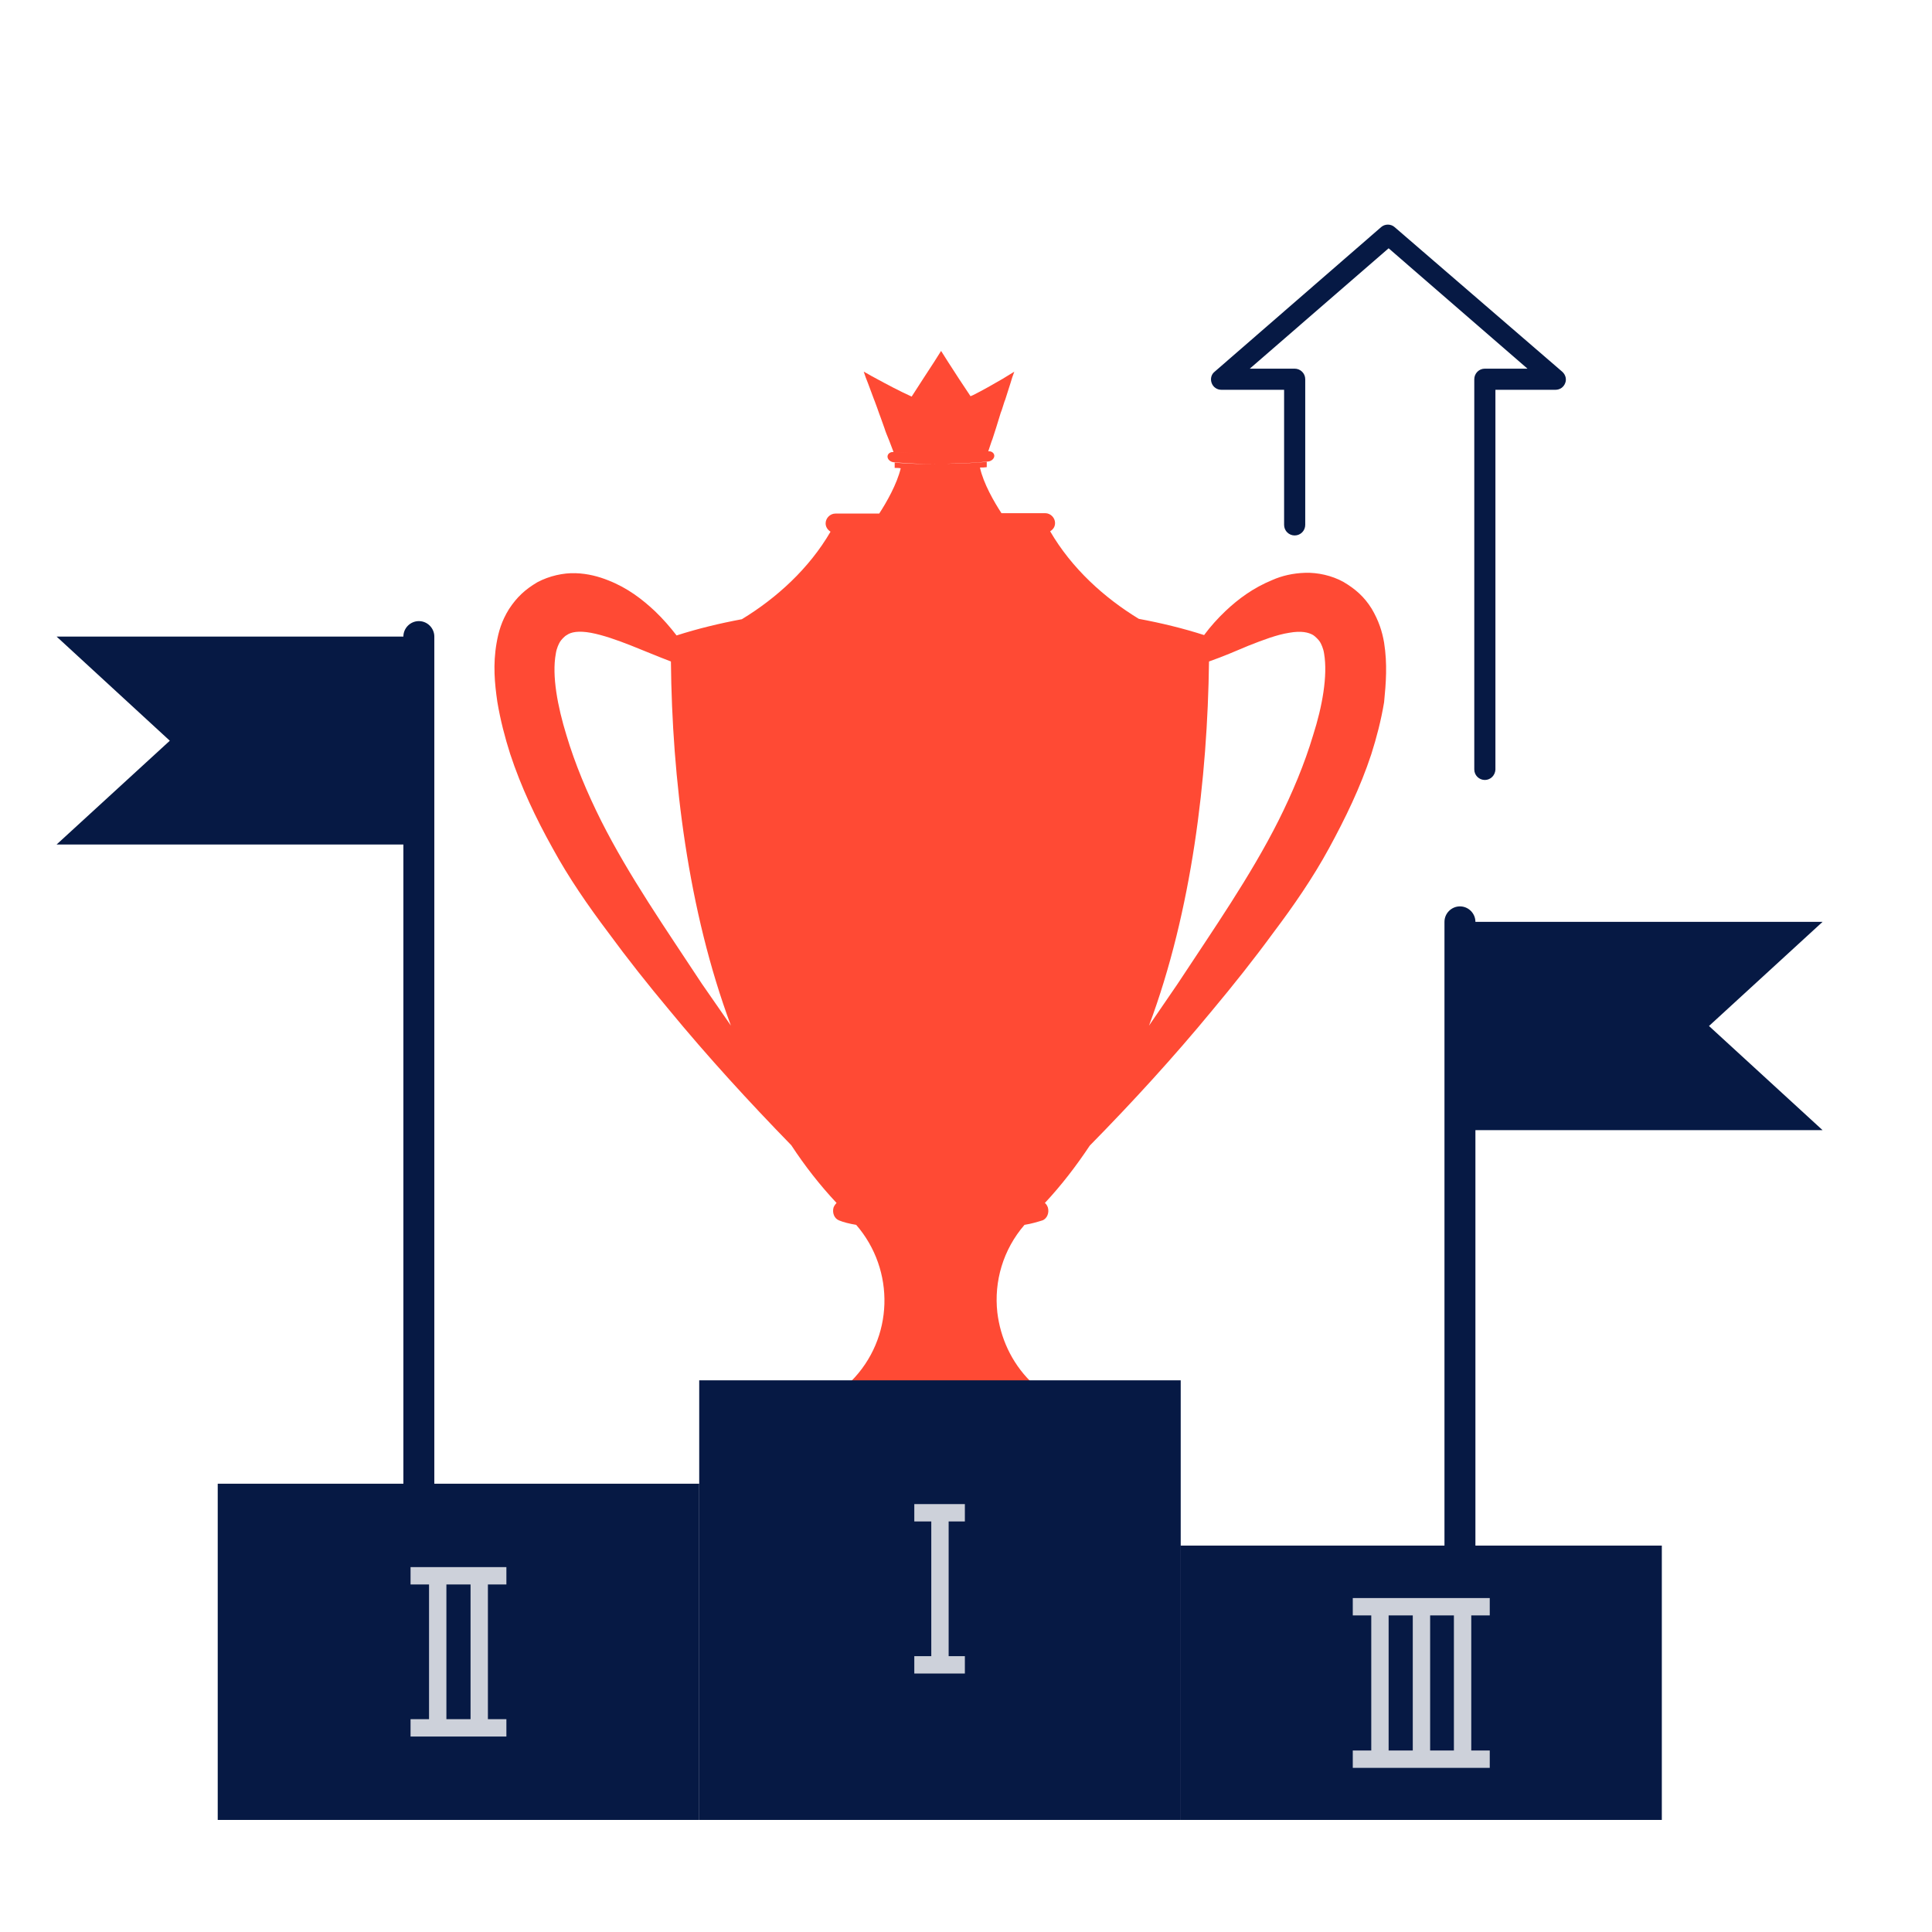
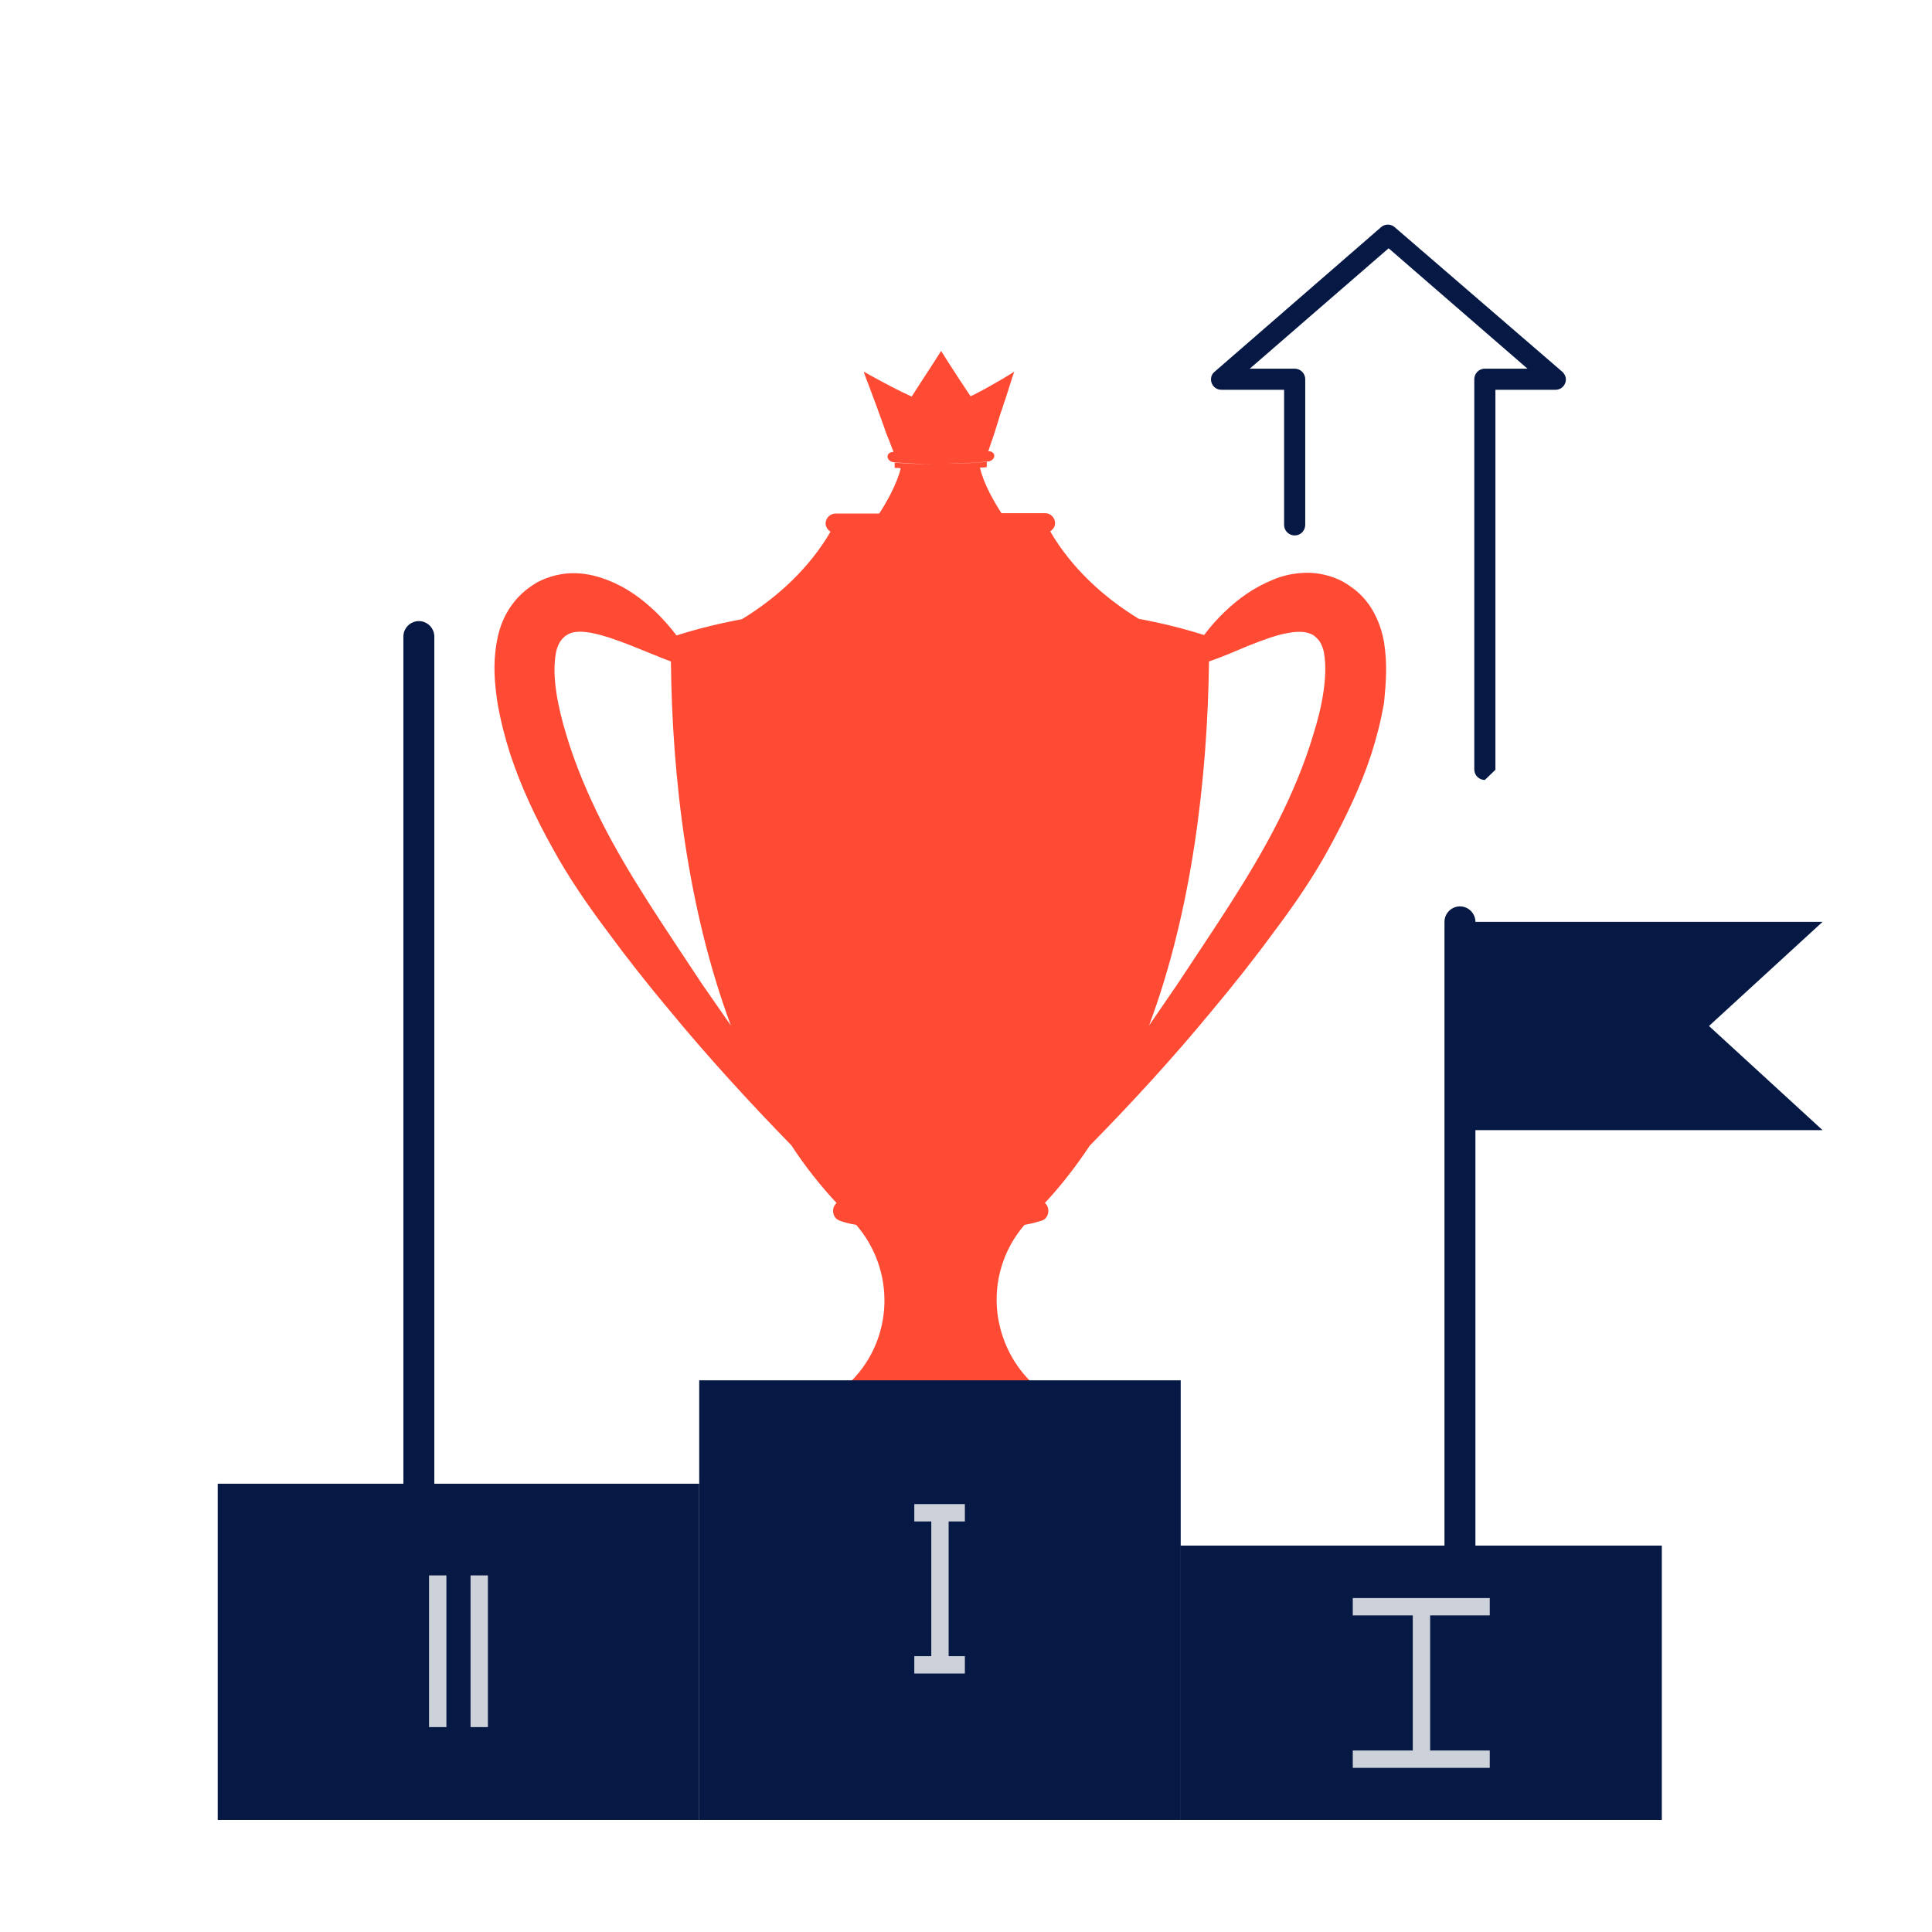
<svg xmlns="http://www.w3.org/2000/svg" xmlns:ns1="http://sodipodi.sourceforge.net/DTD/sodipodi-0.dtd" xmlns:ns2="http://www.inkscape.org/namespaces/inkscape" version="1.1" id="Layer_1" x="0px" y="0px" viewBox="0 0 512 512" enable-background="new 0 0 512 512" xml:space="preserve" ns1:docname="AMBITION.svg" ns2:version="1.2.2 (732a01da63, 2022-12-09)">
  <defs id="defs293" />
  <ns1:namedview id="namedview291" pagecolor="#ffffff" bordercolor="#000000" borderopacity="0.25" ns2:showpageshadow="2" ns2:pageopacity="0.0" ns2:pagecheckerboard="0" ns2:deskcolor="#d1d1d1" showgrid="false" ns2:zoom="1.0253906" ns2:cx="170.17905" ns2:cy="255.51238" ns2:window-width="1920" ns2:window-height="1017" ns2:window-x="1358" ns2:window-y="-8" ns2:window-maximized="1" ns2:current-layer="Layer_1" />
  <g id="g6" style="fill:#061944;fill-opacity:1">
    <g id="g4" style="fill:#061944;fill-opacity:1">
      <polygon fill="#F77B55" points="483,299.5 386.9,299.5 386.9,244.3 483,244.3 452.9,271.9   " id="polygon2" style="fill:#061944;fill-opacity:1" />
    </g>
  </g>
  <g id="g12" style="fill:#061944;fill-opacity:1">
    <g id="g10" style="fill:#061944;fill-opacity:1">
      <path fill="#606466" d="M386.9,413.7c-2.3,0-4.1-1.9-4.1-4.1V244.3c0-2.3,1.9-4.1,4.1-4.1c2.3,0,4.1,1.9,4.1,4.1v165.3    C391,411.9,389.2,413.7,386.9,413.7z" id="path8" style="fill:#061944;fill-opacity:1" />
    </g>
  </g>
  <g id="g18" style="fill:#061944;fill-opacity:1">
    <g id="g16" style="fill:#061944;fill-opacity:1">
-       <polygon fill="#7699CE" points="15,223.8 111,223.8 111,168.7 15,168.7 45,196.3   " id="polygon14" style="fill:#061944;fill-opacity:1" />
-     </g>
+       </g>
  </g>
  <g id="g24" style="fill:#061944;fill-opacity:1">
    <g id="g22" style="fill:#061944;fill-opacity:1">
      <path fill="#606466" d="M111,397.3c-2.3,0-4.1-1.9-4.1-4.1V168.7c0-2.3,1.9-4.1,4.1-4.1c2.3,0,4.1,1.9,4.1,4.1v224.5    C115.2,395.5,113.3,397.3,111,397.3z" id="path20" style="fill:#061944;fill-opacity:1" />
    </g>
  </g>
  <g id="g30" style="fill:#ff4a34;fill-opacity:1">
    <g id="g28" style="fill:#ff4a34;fill-opacity:1">
      <path fill="#FCD751" d="M366.8,170.3c-0.5-2.9-1.4-5.8-3.3-9c-2-3.2-4.3-5.2-7.5-7.1c-3.1-1.7-6.8-2.5-10.1-2.4    c-3.3,0.1-6.2,0.8-8.7,1.9c-5.1,2.1-9,5-12.4,8.2c-2.1,2-4,4.1-5.7,6.4c-5.6-1.8-11.4-3.2-17.3-4.3c-9.2-5.6-17.8-13.4-23.5-23.2    c0.8-0.5,1.3-1.2,1.3-2.2c0-1.4-1.2-2.6-2.6-2.6h-11.6c-1.9-2.9-4.8-7.9-5.7-12.1c0.6,0,1.2,0,1.8-0.1c0-0.5,0-0.9,0-1.4    c-3.6,0.3-7.2,0.5-10.8,0.5c3.7-0.1,7.5-0.2,11.2-0.6c0.9-0.1,1.6-0.8,1.6-1.5c0-0.7-0.7-1.3-1.6-1.2c0,0,0,0,0,0    c0.3-0.9,0.6-1.8,0.9-2.7c0.1-0.2,0.1-0.3,0.2-0.5c0.3-1,0.7-2.1,1-3.1c0.4-1.3,0.8-2.6,1.2-3.9l0,0c0.1-0.3,0.2-0.5,0.3-0.8v0    c0.2-0.7,0.5-1.5,0.7-2.2c0.1-0.2,0.1-0.3,0.2-0.5c0.5-1.5,0.9-2.9,1.4-4.4c0.3-1,0.6-2,1-3c-1,0.6-2.1,1.3-3.1,1.9    c-2.6,1.5-5.2,3-7.8,4.3c-0.2,0.1-0.5,0.2-0.7,0.3c-2-3-4-6-5.9-9c-0.6-1-1.3-2-1.9-3c-0.6,1-1.3,2-1.9,3c-2,3.1-4,6.1-5.9,9.1    c-3.3-1.5-6.5-3.2-9.8-5c-1-0.5-1.9-1.1-2.9-1.6c0.3,1,0.7,2,1.1,3c0.5,1.4,1.1,2.9,1.6,4.3c0.1,0.2,0.1,0.3,0.2,0.5    c0.2,0.6,0.5,1.3,0.7,1.9c0.3,0.9,0.6,1.7,0.9,2.5l0,0c0.3,0.9,0.7,1.9,1,2.8c0.3,1,0.7,1.9,1.1,2.9c0.1,0.2,0.1,0.3,0.2,0.5    c0.4,1,0.7,1.9,1.1,2.9c2.2,0.2,4.3,0.2,6.5,0.3c-2.2-0.1-4.4-0.1-6.5-0.3c-0.9-0.1-1.6,0.5-1.6,1.2c0,0.7,0.7,1.4,1.6,1.5    c3.8,0.3,7.6,0.5,11.3,0.5c-3.7,0-7.3-0.1-11-0.4c0,0.5,0,0.9,0,1.4c0.5,0,1.1,0,1.6,0.1c-1,4.2-3.8,9.1-5.7,12h-11.6    c-1.4,0-2.6,1.2-2.6,2.6c0,0.9,0.5,1.7,1.3,2.2c-5.7,9.8-14.3,17.6-23.5,23.2c-5.9,1.1-11.7,2.5-17.3,4.3    c-1.7-2.2-3.6-4.4-5.7-6.4c-3.4-3.2-7.3-6.2-12.4-8.2c-2.5-1-5.4-1.8-8.7-1.9c-3.2-0.1-6.9,0.7-10.1,2.4c-3.2,1.9-5.4,3.9-7.5,7.1    c-2,3.2-2.8,6.1-3.3,9c-1,5.7-0.5,10.8,0.2,15.6c0.8,4.8,2,9.4,3.4,13.8c2.9,8.8,6.8,17,11.2,24.9c4.3,7.9,9.5,15.4,14.7,22.3    c5.2,7.1,10.6,13.9,16.2,20.6c10.3,12.5,21.2,24.4,32.4,35.9c3.6,5.5,7.6,10.6,12,15.3c-0.3,0.3-0.6,0.7-0.8,1.2    c-0.4,1.4,0.2,2.9,1.4,3.4c1.2,0.5,2.8,0.9,4.6,1.2c10.4,12,10,30.1-1.4,41.5h47.6c-5.1-5.1-8-11.6-8.8-18.3    c-0.9-8.2,1.5-16.6,7.2-23.2c1.9-0.3,3.5-0.8,4.8-1.2c1.2-0.5,1.8-2,1.4-3.4c-0.2-0.5-0.4-0.9-0.8-1.2c4.4-4.7,8.3-9.8,11.9-15.2    c11.3-11.5,22.2-23.4,32.5-35.9c5.6-6.7,11-13.5,16.2-20.6c5.2-6.9,10.4-14.4,14.7-22.3c4.3-7.9,8.3-16.1,11.2-24.9    c1.4-4.4,2.6-9,3.4-13.8C367.3,181,367.7,176,366.8,170.3z M186,260.7c-9.4-14.3-19.3-28.5-26.7-43.2c-3.7-7.4-6.9-15-9.2-22.7    c-2.3-7.5-3.9-15.7-2.8-21.6c0.2-1.4,0.8-2.6,1.1-3.1c0.3-0.5,1.2-1.5,1.8-1.8c1.1-0.8,3.1-1.2,6.4-0.6c3.2,0.6,6.9,1.9,10.7,3.4    c3.3,1.3,6.8,2.8,10.5,4.2c0.3,30.9,4.5,65.9,15.9,96.5L186,260.7z M348,194.8c-2.3,7.7-5.5,15.3-9.2,22.7    c-7.4,14.7-17.3,28.9-26.7,43.2l-7.6,11.1c11.4-30.5,15.5-65.6,15.9-96.5c3.7-1.3,7.2-2.8,10.5-4.2c3.8-1.5,7.5-2.9,10.7-3.4    c3.3-0.6,5.2-0.1,6.4,0.6c0.5,0.3,1.5,1.3,1.8,1.8c0.3,0.5,0.9,1.7,1.1,3.1C351.9,179.1,350.4,187.3,348,194.8z" id="path26" style="fill:#ff4a34;fill-opacity:1" />
    </g>
  </g>
  <g id="g164" style="fill:#061944;fill-opacity:1">
    <g id="g56" style="fill:#061944;fill-opacity:1">
      <g id="g38" style="fill:#061944;fill-opacity:1">
        <g id="g36" style="fill:#061944;fill-opacity:1">
          <g id="g34" style="fill:#061944;fill-opacity:1">
            <rect x="185.3" y="365.8" fill="#606466" width="127.6" height="116.5" id="rect32" style="fill:#061944;fill-opacity:1" />
          </g>
        </g>
      </g>
      <g id="g46" style="fill:#061944;fill-opacity:1">
        <g id="g44" style="fill:#061944;fill-opacity:1">
          <g id="g42" style="fill:#061944;fill-opacity:1">
            <rect x="57.7" y="393.2" fill="#606466" width="127.6" height="89.1" id="rect40" style="fill:#061944;fill-opacity:1" />
          </g>
        </g>
      </g>
      <g id="g54" style="fill:#061944;fill-opacity:1">
        <g id="g52" style="fill:#061944;fill-opacity:1">
          <g id="g50" style="fill:#061944;fill-opacity:1">
            <rect x="312.8" y="409.6" fill="#606466" width="127.6" height="72.7" id="rect48" style="fill:#061944;fill-opacity:1" />
          </g>
        </g>
      </g>
    </g>
    <g id="g82" style="fill:#cdd1da;fill-opacity:1">
      <g id="g64" style="fill:#cdd1da;fill-opacity:1">
        <g id="g62" style="fill:#cdd1da;fill-opacity:1">
          <g id="g60" style="fill:#cdd1da;fill-opacity:1">
            <rect x="246.8" y="400.8" fill="#DFDFDF" width="4.6" height="40.1" id="rect58" style="fill:#cdd1da;fill-opacity:1" />
          </g>
        </g>
      </g>
      <g id="g72" style="fill:#cdd1da;fill-opacity:1">
        <g id="g70" style="fill:#cdd1da;fill-opacity:1">
          <g id="g68" style="fill:#cdd1da;fill-opacity:1">
            <rect x="242.3" y="438.9" fill="#DFDFDF" width="13.4" height="4.6" id="rect66" style="fill:#cdd1da;fill-opacity:1" />
          </g>
        </g>
      </g>
      <g id="g80" style="fill:#cdd1da;fill-opacity:1">
        <g id="g78" style="fill:#cdd1da;fill-opacity:1">
          <g id="g76" style="fill:#cdd1da;fill-opacity:1">
            <rect x="242.3" y="398.6" fill="#DFDFDF" width="13.4" height="4.6" id="rect74" style="fill:#cdd1da;fill-opacity:1" />
          </g>
        </g>
      </g>
    </g>
    <g id="g118" style="fill:#cdd1da;fill-opacity:1">
      <g id="g100" style="fill:#cdd1da;fill-opacity:1">
        <g id="g90" style="fill:#cdd1da;fill-opacity:1">
          <g id="g88" style="fill:#cdd1da;fill-opacity:1">
            <g id="g86" style="fill:#cdd1da;fill-opacity:1">
              <rect x="113.7" y="417.5" fill="#DFDFDF" width="4.6" height="40.2" id="rect84" style="fill:#cdd1da;fill-opacity:1" />
            </g>
          </g>
        </g>
        <g id="g98" style="fill:#cdd1da;fill-opacity:1">
          <g id="g96" style="fill:#cdd1da;fill-opacity:1">
            <g id="g94" style="fill:#cdd1da;fill-opacity:1">
              <rect x="124.7" y="417.5" fill="#DFDFDF" width="4.6" height="40.2" id="rect92" style="fill:#cdd1da;fill-opacity:1" />
            </g>
          </g>
        </g>
      </g>
      <g id="g108" style="fill:#cdd1da;fill-opacity:1">
        <g id="g106" style="fill:#cdd1da;fill-opacity:1">
          <g id="g104" style="fill:#cdd1da;fill-opacity:1">
-             <rect x="108.8" y="455.6" fill="#DFDFDF" width="25.4" height="4.6" id="rect102" style="fill:#cdd1da;fill-opacity:1" />
-           </g>
+             </g>
        </g>
      </g>
      <g id="g116" style="fill:#cdd1da;fill-opacity:1">
        <g id="g114" style="fill:#cdd1da;fill-opacity:1">
          <g id="g112" style="fill:#cdd1da;fill-opacity:1">
-             <rect x="108.8" y="415.3" fill="#DFDFDF" width="25.4" height="4.6" id="rect110" style="fill:#cdd1da;fill-opacity:1" />
-           </g>
+             </g>
        </g>
      </g>
    </g>
    <g id="g162" style="fill:#cdd1da;fill-opacity:1">
      <g id="g144" style="fill:#cdd1da;fill-opacity:1">
        <g id="g126" style="fill:#cdd1da;fill-opacity:1">
          <g id="g124" style="fill:#cdd1da;fill-opacity:1">
            <g id="g122" style="fill:#cdd1da;fill-opacity:1">
-               <rect x="363.4" y="425.7" fill="#DFDFDF" width="4.6" height="40.1" id="rect120" style="fill:#cdd1da;fill-opacity:1" />
-             </g>
+               </g>
          </g>
        </g>
        <g id="g134" style="fill:#cdd1da;fill-opacity:1">
          <g id="g132" style="fill:#cdd1da;fill-opacity:1">
            <g id="g130" style="fill:#cdd1da;fill-opacity:1">
              <rect x="374.4" y="425.7" fill="#DFDFDF" width="4.6" height="40.1" id="rect128" style="fill:#cdd1da;fill-opacity:1" />
            </g>
          </g>
        </g>
        <g id="g142" style="fill:#cdd1da;fill-opacity:1">
          <g id="g140" style="fill:#cdd1da;fill-opacity:1">
            <g id="g138" style="fill:#cdd1da;fill-opacity:1">
-               <rect x="385.3" y="425.7" fill="#DFDFDF" width="4.6" height="40.1" id="rect136" style="fill:#cdd1da;fill-opacity:1" />
-             </g>
+               </g>
          </g>
        </g>
      </g>
      <g id="g152" style="fill:#cdd1da;fill-opacity:1">
        <g id="g150" style="fill:#cdd1da;fill-opacity:1">
          <g id="g148" style="fill:#cdd1da;fill-opacity:1">
            <rect x="358.5" y="463.9" fill="#DFDFDF" width="36.3" height="4.6" id="rect146" style="fill:#cdd1da;fill-opacity:1" />
          </g>
        </g>
      </g>
      <g id="g160" style="fill:#cdd1da;fill-opacity:1">
        <g id="g158" style="fill:#cdd1da;fill-opacity:1">
          <g id="g156" style="fill:#cdd1da;fill-opacity:1">
            <rect x="358.5" y="423.5" fill="#DFDFDF" width="36.3" height="4.6" id="rect154" style="fill:#cdd1da;fill-opacity:1" />
          </g>
        </g>
      </g>
    </g>
  </g>
  <g id="g170">
    <g id="g168">
-       <path fill="#DFDFDF" d="M393.5,206.7c-1.5,0-2.8-1.2-2.8-2.8V100.5c0-1.5,1.2-2.8,2.8-2.8h11.3L368,65.8l-36.8,31.9h11.9    c1.5,0,2.8,1.2,2.8,2.8v38.6c0,1.5-1.2,2.8-2.8,2.8c-1.5,0-2.8-1.2-2.8-2.8v-35.8h-16.6c-1.2,0-2.2-0.7-2.6-1.8    c-0.4-1.1-0.1-2.3,0.8-3l44.1-38.3c1-0.9,2.6-0.9,3.6,0L414,98.5c0.9,0.8,1.2,2,0.8,3c-0.4,1.1-1.4,1.8-2.6,1.8h-15.9V204    C396.2,205.5,395,206.7,393.5,206.7z" id="path166" style="fill:#061944;fill-opacity:1" />
+       <path fill="#DFDFDF" d="M393.5,206.7c-1.5,0-2.8-1.2-2.8-2.8V100.5c0-1.5,1.2-2.8,2.8-2.8h11.3L368,65.8l-36.8,31.9h11.9    c1.5,0,2.8,1.2,2.8,2.8v38.6c0,1.5-1.2,2.8-2.8,2.8c-1.5,0-2.8-1.2-2.8-2.8v-35.8h-16.6c-1.2,0-2.2-0.7-2.6-1.8    c-0.4-1.1-0.1-2.3,0.8-3l44.1-38.3c1-0.9,2.6-0.9,3.6,0L414,98.5c0.9,0.8,1.2,2,0.8,3c-0.4,1.1-1.4,1.8-2.6,1.8h-15.9V204    z" id="path166" style="fill:#061944;fill-opacity:1" />
    </g>
  </g>
</svg>